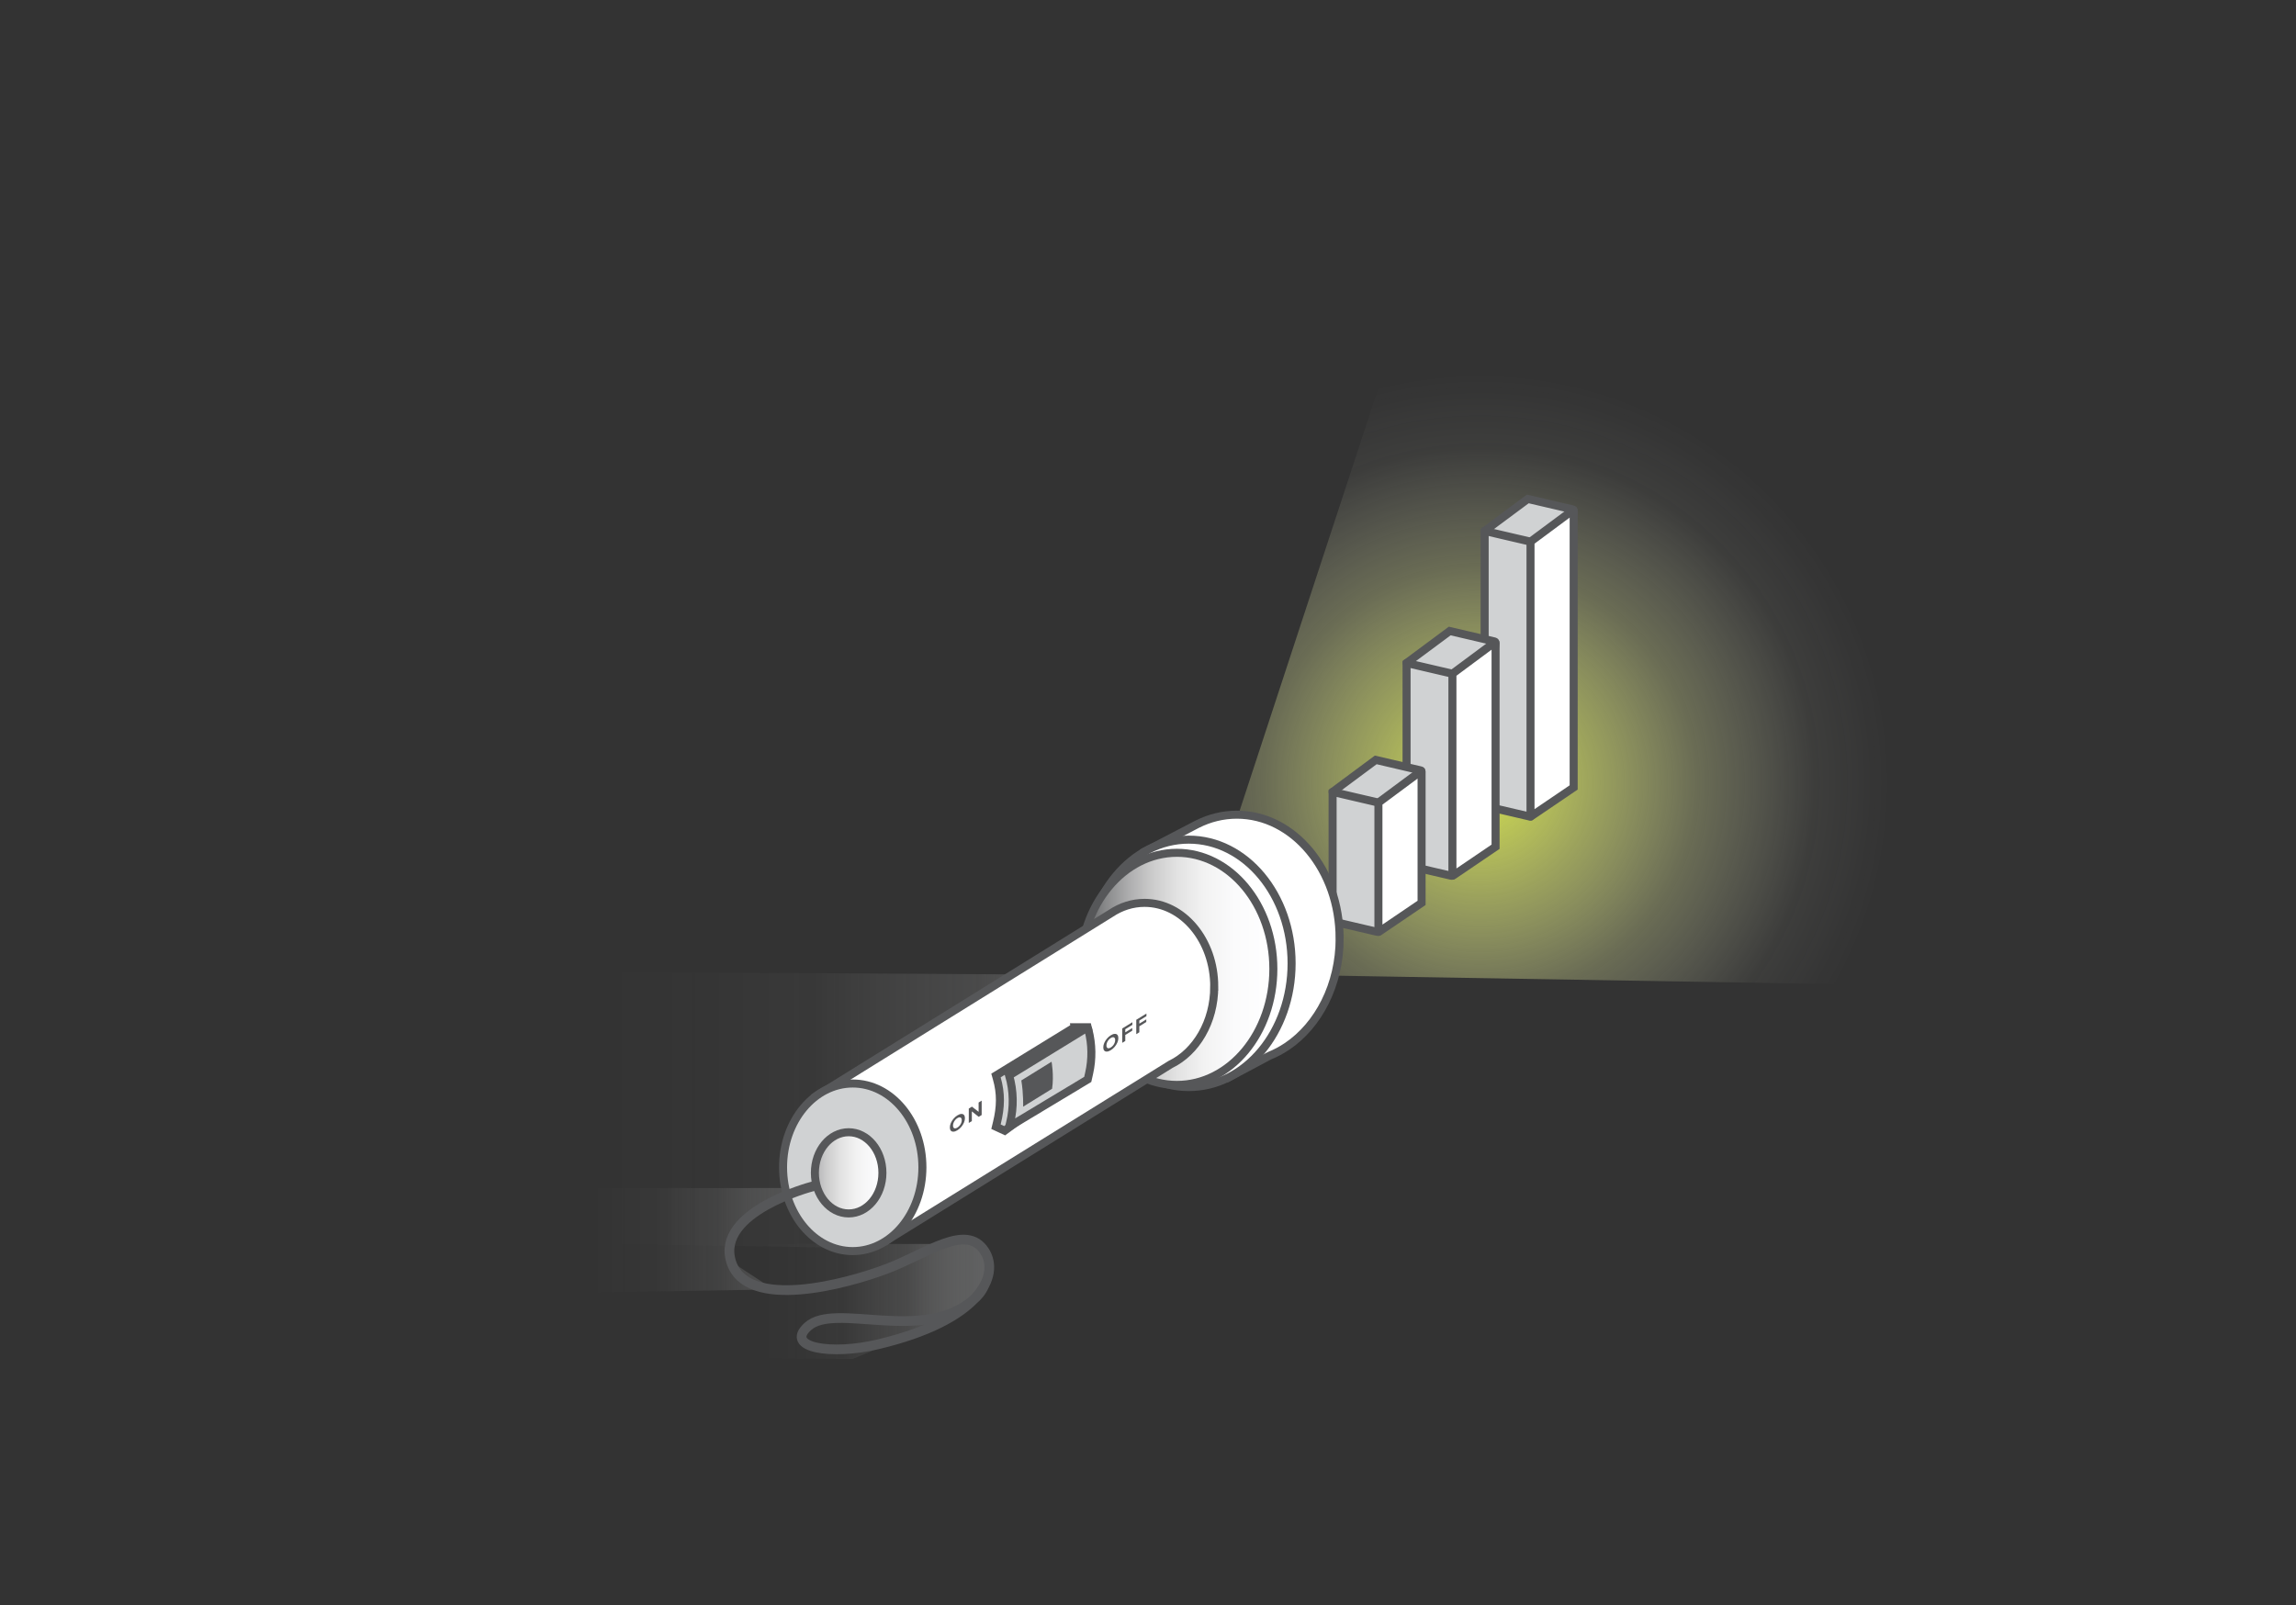
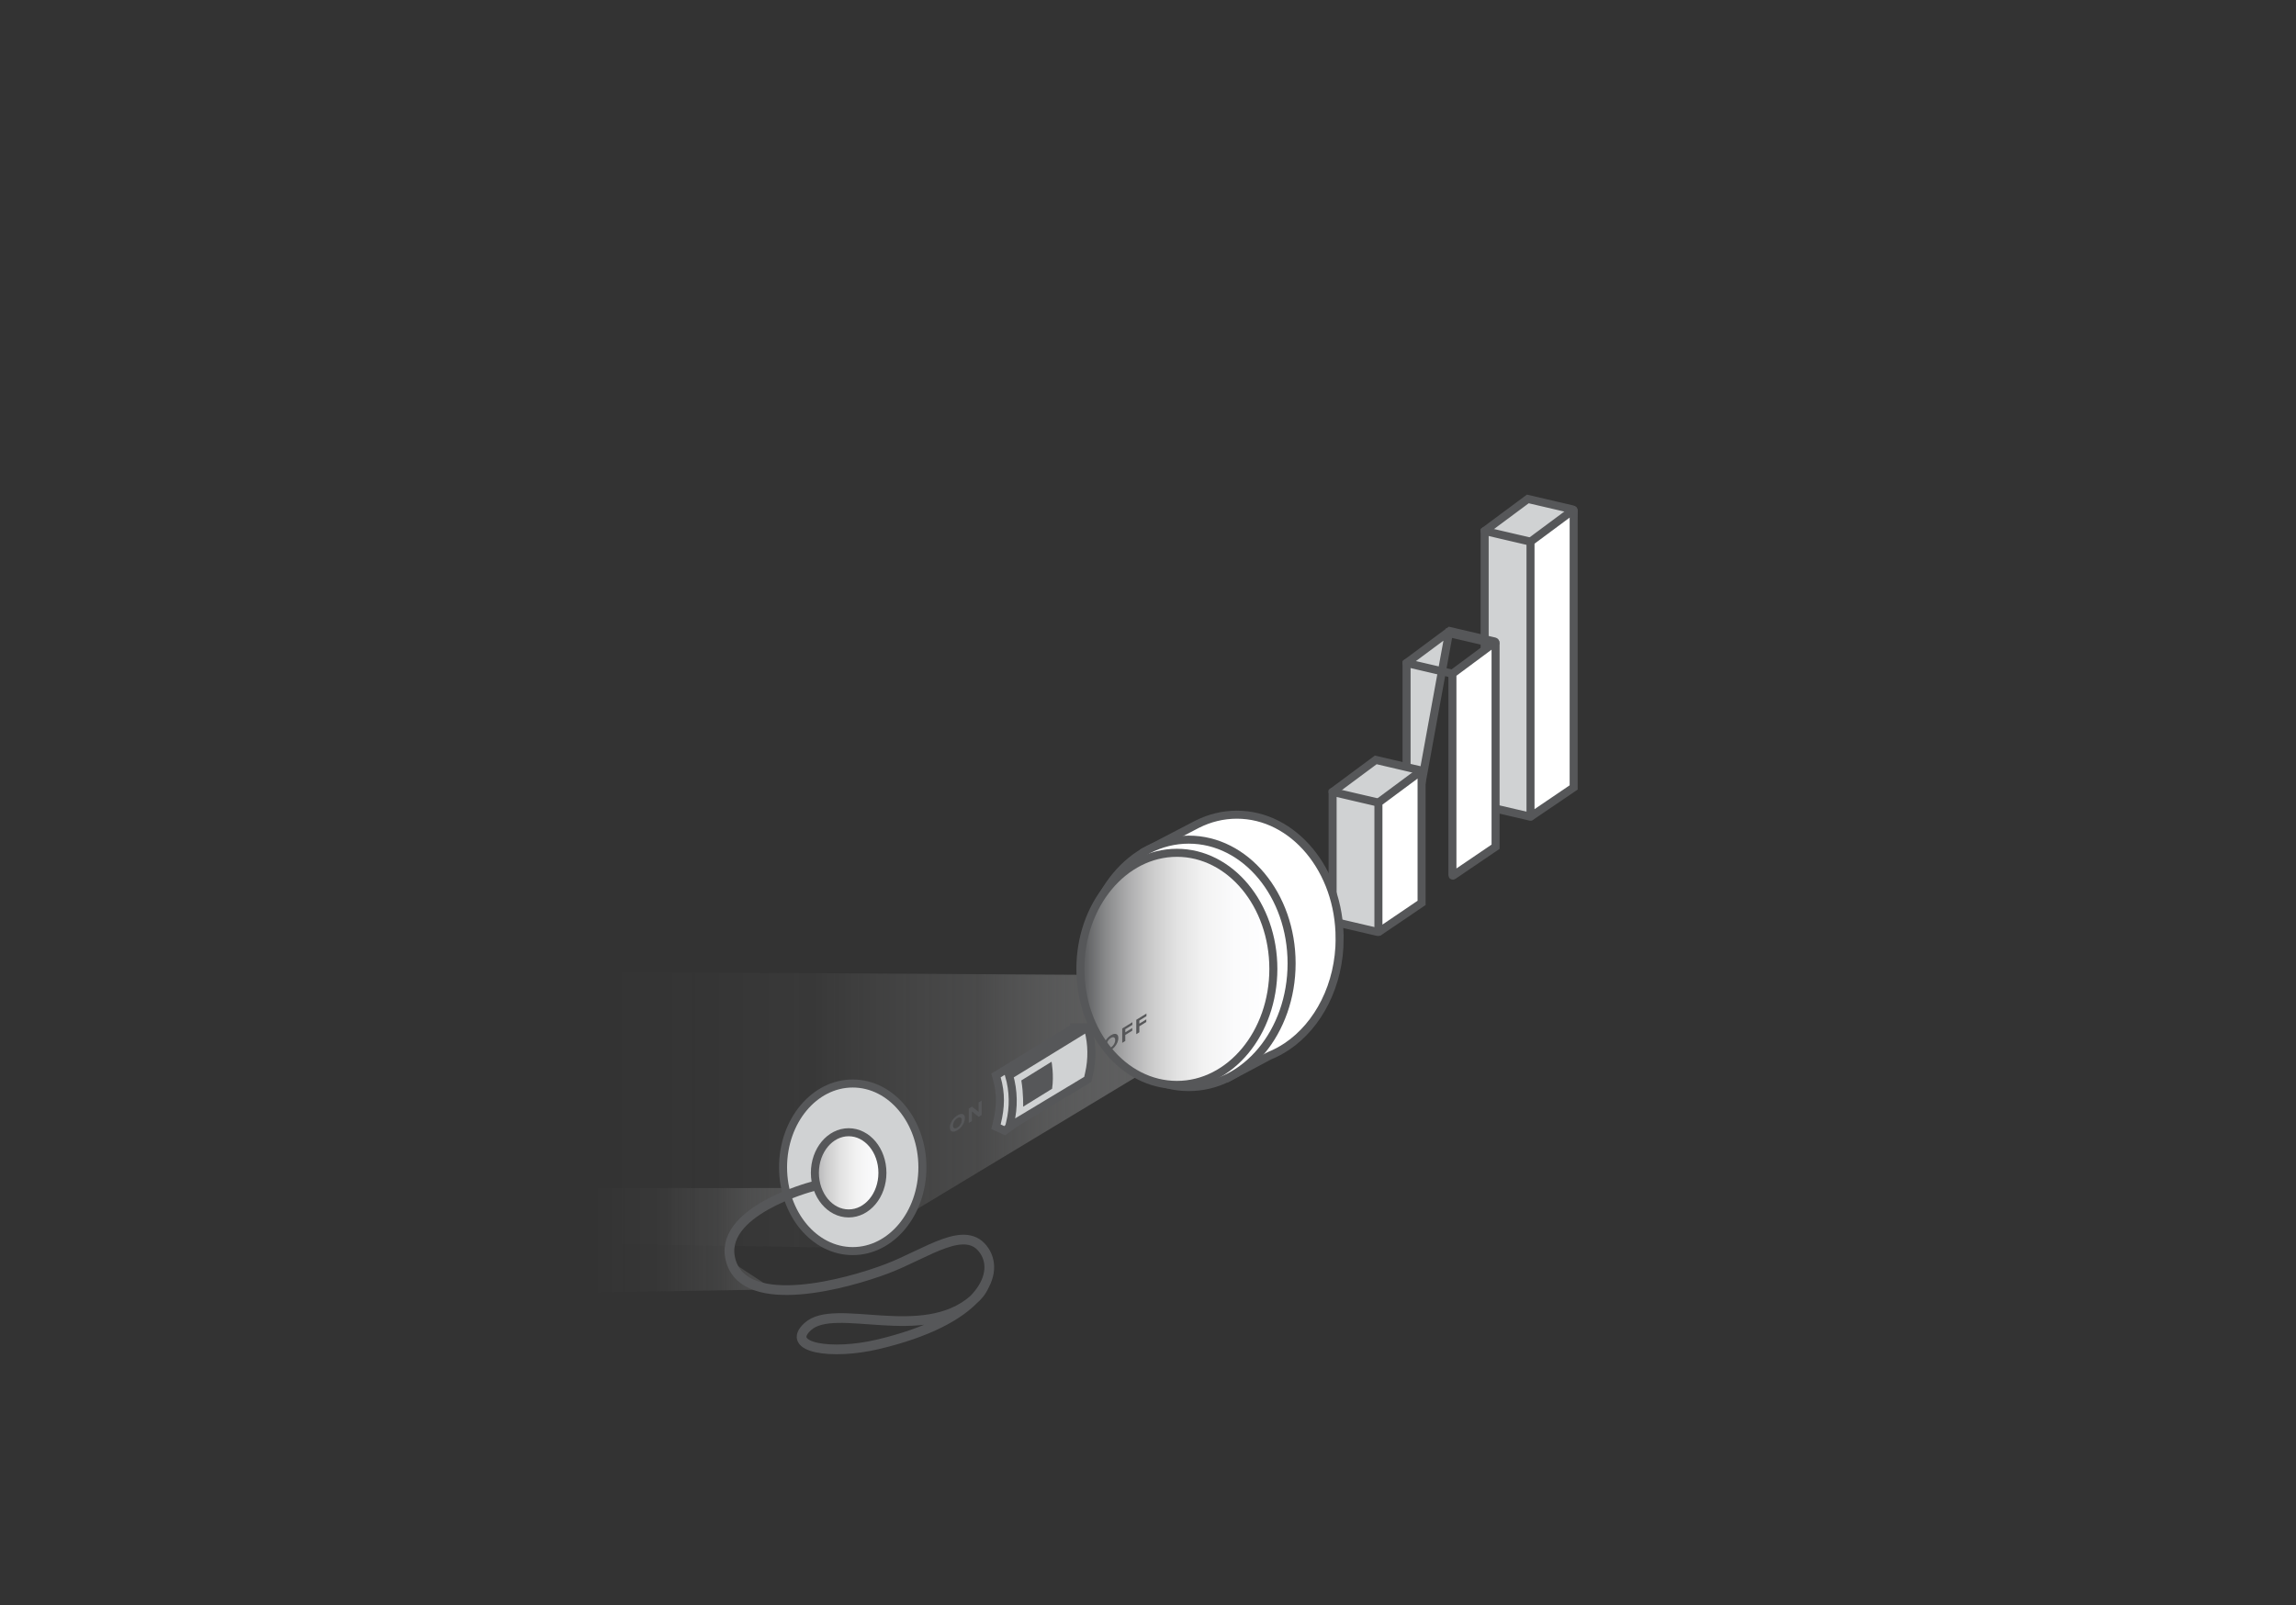
<svg xmlns="http://www.w3.org/2000/svg" xmlns:xlink="http://www.w3.org/1999/xlink" id="Layer_2" viewBox="0 0 946.45 661.83">
  <rect x="0" y="0" width="946.45" height="661.83" fill="#333333" stroke="none" />
  <defs>
    <style>.cls-1{fill:url(#linear-gradient-3);opacity:.63;}.cls-1,.cls-2,.cls-3,.cls-4,.cls-5,.cls-6{stroke-width:0px;}.cls-7{fill:url(#linear-gradient-4);}.cls-7,.cls-8,.cls-9,.cls-10{stroke-linecap:round;stroke-width:3.31px;}.cls-7,.cls-8,.cls-9,.cls-10,.cls-11{stroke:#565759;stroke-miterlimit:10;}.cls-8{fill:url(#linear-gradient-5);}.cls-9,.cls-6{fill:#fff;}.cls-2{fill:url(#linear-gradient);}.cls-3{fill:url(#radial-gradient);}.cls-10{fill:#d0d2d3;}.cls-4{fill:#565759;}.cls-11{fill:none;stroke-linecap:square;stroke-width:4px;}.cls-5{fill:url(#linear-gradient-2);}</style>
    <radialGradient id="radial-gradient" cx="610.13" cy="322.82" fx="610.13" fy="322.82" r="222.2" gradientUnits="userSpaceOnUse">
      <stop offset="0" stop-color="#ceda51" />
      <stop offset=".08" stop-color="rgba(208,220,90,.94)" stop-opacity=".94" />
      <stop offset=".21" stop-color="rgba(215,225,116,.8)" stop-opacity=".8" />
      <stop offset=".4" stop-color="rgba(227,234,157,.56)" stop-opacity=".56" />
      <stop offset=".62" stop-color="rgba(243,246,214,.23)" stop-opacity=".23" />
      <stop offset=".76" stop-color="#fff" stop-opacity="0" />
    </radialGradient>
    <linearGradient id="linear-gradient" x1="67.16" y1="456.99" x2="515.18" y2="456.99" gradientUnits="userSpaceOnUse">
      <stop offset=".31" stop-color="#fff" stop-opacity="0" />
      <stop offset=".45" stop-color="rgba(247,247,247,.05)" stop-opacity=".05" />
      <stop offset=".6" stop-color="rgba(224,224,224,.18)" stop-opacity=".18" />
      <stop offset=".75" stop-color="rgba(185,186,187,.41)" stop-opacity=".41" />
      <stop offset=".9" stop-color="rgba(132,133,134,.73)" stop-opacity=".73" />
      <stop offset="1" stop-color="#565759" />
    </linearGradient>
    <linearGradient id="linear-gradient-2" x1="242.7" y1="536.61" x2="417.88" y2="536.61" xlink:href="#linear-gradient" />
    <linearGradient id="linear-gradient-3" x1="169.69" y1="512.86" x2="338.65" y2="512.86" xlink:href="#linear-gradient" />
    <linearGradient id="linear-gradient-4" x1="445.35" y1="399.47" x2="524.9" y2="399.47" gradientUnits="userSpaceOnUse">
      <stop offset="0" stop-color="#565759" />
      <stop offset=".02" stop-color="#5e5f61" />
      <stop offset=".13" stop-color="#88898a" />
      <stop offset=".25" stop-color="#adadae" />
      <stop offset=".37" stop-color="#cbcbcb" />
      <stop offset=".5" stop-color="#e2e2e2" />
      <stop offset=".64" stop-color="#f2f2f2" />
      <stop offset=".8" stop-color="#fbfbfc" />
      <stop offset="1" stop-color="#fff" />
    </linearGradient>
    <linearGradient id="linear-gradient-5" x1="323.19" y1="483.57" x2="369.79" y2="483.57" xlink:href="#linear-gradient-4" />
  </defs>
-   <path class="cls-3" d="M811.3,300.48c0,12.31-1.31,24.33-3.82,35.92-3.16,14.6-8.19,28.54-14.86,41.52-5.12,9.98-11.19,19.4-18.11,28.14l-285.5-4.81,86.16-262.54c10.3-3.72,21.05-6.53,32.15-8.32,3.58-.56,7.19-1.03,10.83-1.39,5.82-.57,11.71-.86,17.67-.86,40.16,0,77.16,13.25,106.73,35.53,30.28,22.82,52.77,55.12,62.86,92.38,3.85,14.17,5.89,29.06,5.89,44.43Z" />
  <path class="cls-10" d="M612,332.33v-113.41l17.79-13.2,18.52,4.32c.21.05.36.25.34.47l-8.86,112.75-8.65,13.11c-.15.22-.42.33-.68.27l-18.46-4.31Z" />
  <path class="cls-9" d="M630.9,336.65v-113.32l17.57-13.04c.09-.07.22,0,.22.11v114.27l-17.71,12.02s-.08,0-.08-.04Z" />
  <line class="cls-9" x1="630.9" y1="223.33" x2="612" y2="218.92" />
-   <path class="cls-10" d="M579.81,356.78v-83.41l17.79-13.2,18.5,4.32c.23.05.38.27.35.5l-8.85,82.72-8.61,13.05c-.17.26-.49.39-.8.32l-18.39-4.29Z" />
+   <path class="cls-10" d="M579.81,356.78v-83.41l17.79-13.2,18.5,4.32c.23.05.38.27.35.5c-.17.26-.49.39-.8.32l-18.39-4.29Z" />
  <path class="cls-9" d="M598.71,360.88v-83.1l17.28-12.82c.21-.16.51,0,.51.25v83.91l-17.53,11.9c-.11.07-.26,0-.26-.14Z" />
  <line class="cls-9" x1="598.71" y1="277.78" x2="579.81" y2="273.37" />
  <path class="cls-10" d="M549.32,379.92v-53.41l17.79-13.2,18.52,4.33c.21.05.34.25.31.46l-8.83,52.75-8.64,13.09c-.15.23-.44.35-.71.28l-18.44-4.31Z" />
  <path class="cls-9" d="M568.21,384.1v-53.18l17.54-13.01c.1-.08.25,0,.25.13v54.23l-17.6,11.94c-.08.06-.19,0-.19-.1Z" />
  <line class="cls-9" x1="568.21" y1="330.92" x2="549.32" y2="326.51" />
-   <polygon class="cls-6" points="452.62 442.85 436.39 432.64 450.31 427.05 452.62 442.85" />
  <polygon class="cls-2" points="351.51 514.52 537.17 402.51 47.41 399.47 138.76 510.97 351.51 514.52" />
-   <polygon class="cls-5" points="351.51 560.31 389.58 544.35 404.32 532.3 408.45 520.99 403.12 512.9 117.41 512.9 138.76 558.85 351.51 560.31" />
  <polygon class="cls-1" points="318.85 531.65 301.37 520.16 304.06 504.61 325.03 489.84 44.32 489.93 65.68 535.87 318.85 531.65" />
  <path class="cls-9" d="M552.21,386.91c0-28.17-18.97-51.01-42.37-51.01-5.76,0-11.25,1.39-16.26,3.9h0s-.1.05-.1.05c-.13.06-.25.13-.38.2l-21.19,11.03,2.77,7.38c-4.55,8.13-7.21,17.92-7.21,28.46,0,25.93,16.08,47.33,36.89,50.57l2.47,6.57,16.49-8.78c2.5-1.01,4.9-2.29,7.17-3.81l.07-.04h0c12.93-8.74,21.67-25.4,21.67-44.52Z" />
  <ellipse class="cls-9" cx="490.02" cy="397.2" rx="42.4" ry="51.01" />
  <ellipse class="cls-7" cx="485.13" cy="399.47" rx="39.77" ry="47.85" />
-   <path class="cls-9" d="M500.53,406.81c0-19.08-12.86-34.55-28.72-34.55-5.05,0-9.79,1.57-13.92,4.33h0s-121.45,75.38-121.45,75.38l29.51,59.18,116.56-72.28c10.56-5.11,18.02-17.53,18.02-32.06Z" />
  <ellipse class="cls-10" cx="351.51" cy="481.29" rx="28.72" ry="34.55" />
  <ellipse class="cls-8" cx="349.83" cy="483.57" rx="13.92" ry="16.74" />
  <path class="cls-10" d="M442.96,423.55l-32.4,19.89.31,1.09c1.83,6.36,1.65,11.98.08,18.41l-.39,1.61,3.58,1.66,28.82-21.16.57-2.54c1.32-5.85,6.34-13.16,4.86-18.97h-5.43Z" />
  <path class="cls-10" d="M447.68,423.99l-31.69,19.45h0c1.83,6.36,1.96,13.08.39,19.5l-.38,1.56s.01.03.03.02l32.36-19.47.57-2.54c1.32-5.85,1.23-11.93-.26-17.74l-.11-.42c-.1-.4-.56-.59-.92-.37Z" />
  <path class="cls-11" d="M334.61,489.27s-39.57,10.35-33.24,30.89c6.33,20.54,47.69,9.26,64.31,2.93,16.62-6.33,32.65-18.86,40.17-7.24,6.53,10.09-2.15,28.53-43.93,38.43-19.26,4.56-38.52,1.42-28.96-7.31,11.29-10.32,47.43,7.18,68.38-11.13,1.66-1.45,3.12-3.02,4.54-6.07" />
  <path class="cls-4" d="M433.47,437.75s1.05,5.56.22,11.16l-11.94,7.39s.19-5.24-.74-10.83l12.47-7.72Z" />
  <path class="cls-4" d="M391.95,463.04c.27-.63.64-1.22,1.11-1.78s1-1.01,1.59-1.38,1.12-.56,1.6-.59.84.11,1.11.41.4.75.4,1.33-.13,1.2-.4,1.83c-.27.63-.64,1.22-1.11,1.78s-1,1.02-1.6,1.38-1.12.56-1.59.58-.84-.11-1.11-.41c-.27-.3-.4-.75-.4-1.33s.13-1.2.4-1.83ZM396.23,460.99c-.15-.2-.36-.31-.64-.31-.28,0-.59.11-.95.33s-.67.5-.94.84c-.27.34-.48.7-.63,1.09-.15.39-.22.77-.22,1.14s.07.66.22.86c.15.21.36.31.63.31.27,0,.59-.11.94-.33s.67-.5.95-.84c.28-.34.49-.7.64-1.09.15-.39.22-.77.22-1.14s-.07-.66-.22-.86Z" />
  <path class="cls-4" d="M400.61,458.25v3.98l-1.26.78v-5.93l1.3-.8,2.75,2.14v-3.84l1.26-.78v5.93l-1.22.75-2.83-2.24Z" />
  <path class="cls-4" d="M455.19,430.02c.27-.63.64-1.22,1.11-1.78.47-.56,1-1.01,1.59-1.38s1.12-.56,1.6-.59c.47-.03.84.11,1.11.41s.4.75.4,1.33-.13,1.2-.4,1.83c-.27.63-.64,1.22-1.11,1.78-.47.55-1,1.02-1.6,1.38s-1.12.56-1.59.58c-.47.03-.84-.11-1.11-.41-.27-.3-.4-.75-.4-1.33s.13-1.2.4-1.83ZM459.47,427.96c-.15-.2-.36-.31-.64-.31-.28,0-.59.11-.95.33s-.67.5-.94.84c-.27.34-.48.7-.63,1.09-.15.39-.22.77-.22,1.14s.07.66.22.86c.15.21.36.31.63.31.27,0,.59-.11.94-.33s.67-.5.95-.84c.28-.34.49-.7.64-1.09.15-.39.22-.77.22-1.14s-.07-.65-.22-.86Z" />
  <path class="cls-4" d="M462.59,424.06l4.2-2.59v1.08l-2.93,1.81v1.29l2.87-1.77v1.08l-2.87,1.77v2.47l-1.26.78v-5.93Z" />
  <path class="cls-4" d="M468.38,420.48l4.2-2.59v1.08l-2.93,1.81v1.29l2.87-1.77v1.08l-2.87,1.77v2.47l-1.26.78v-5.93Z" />
</svg>